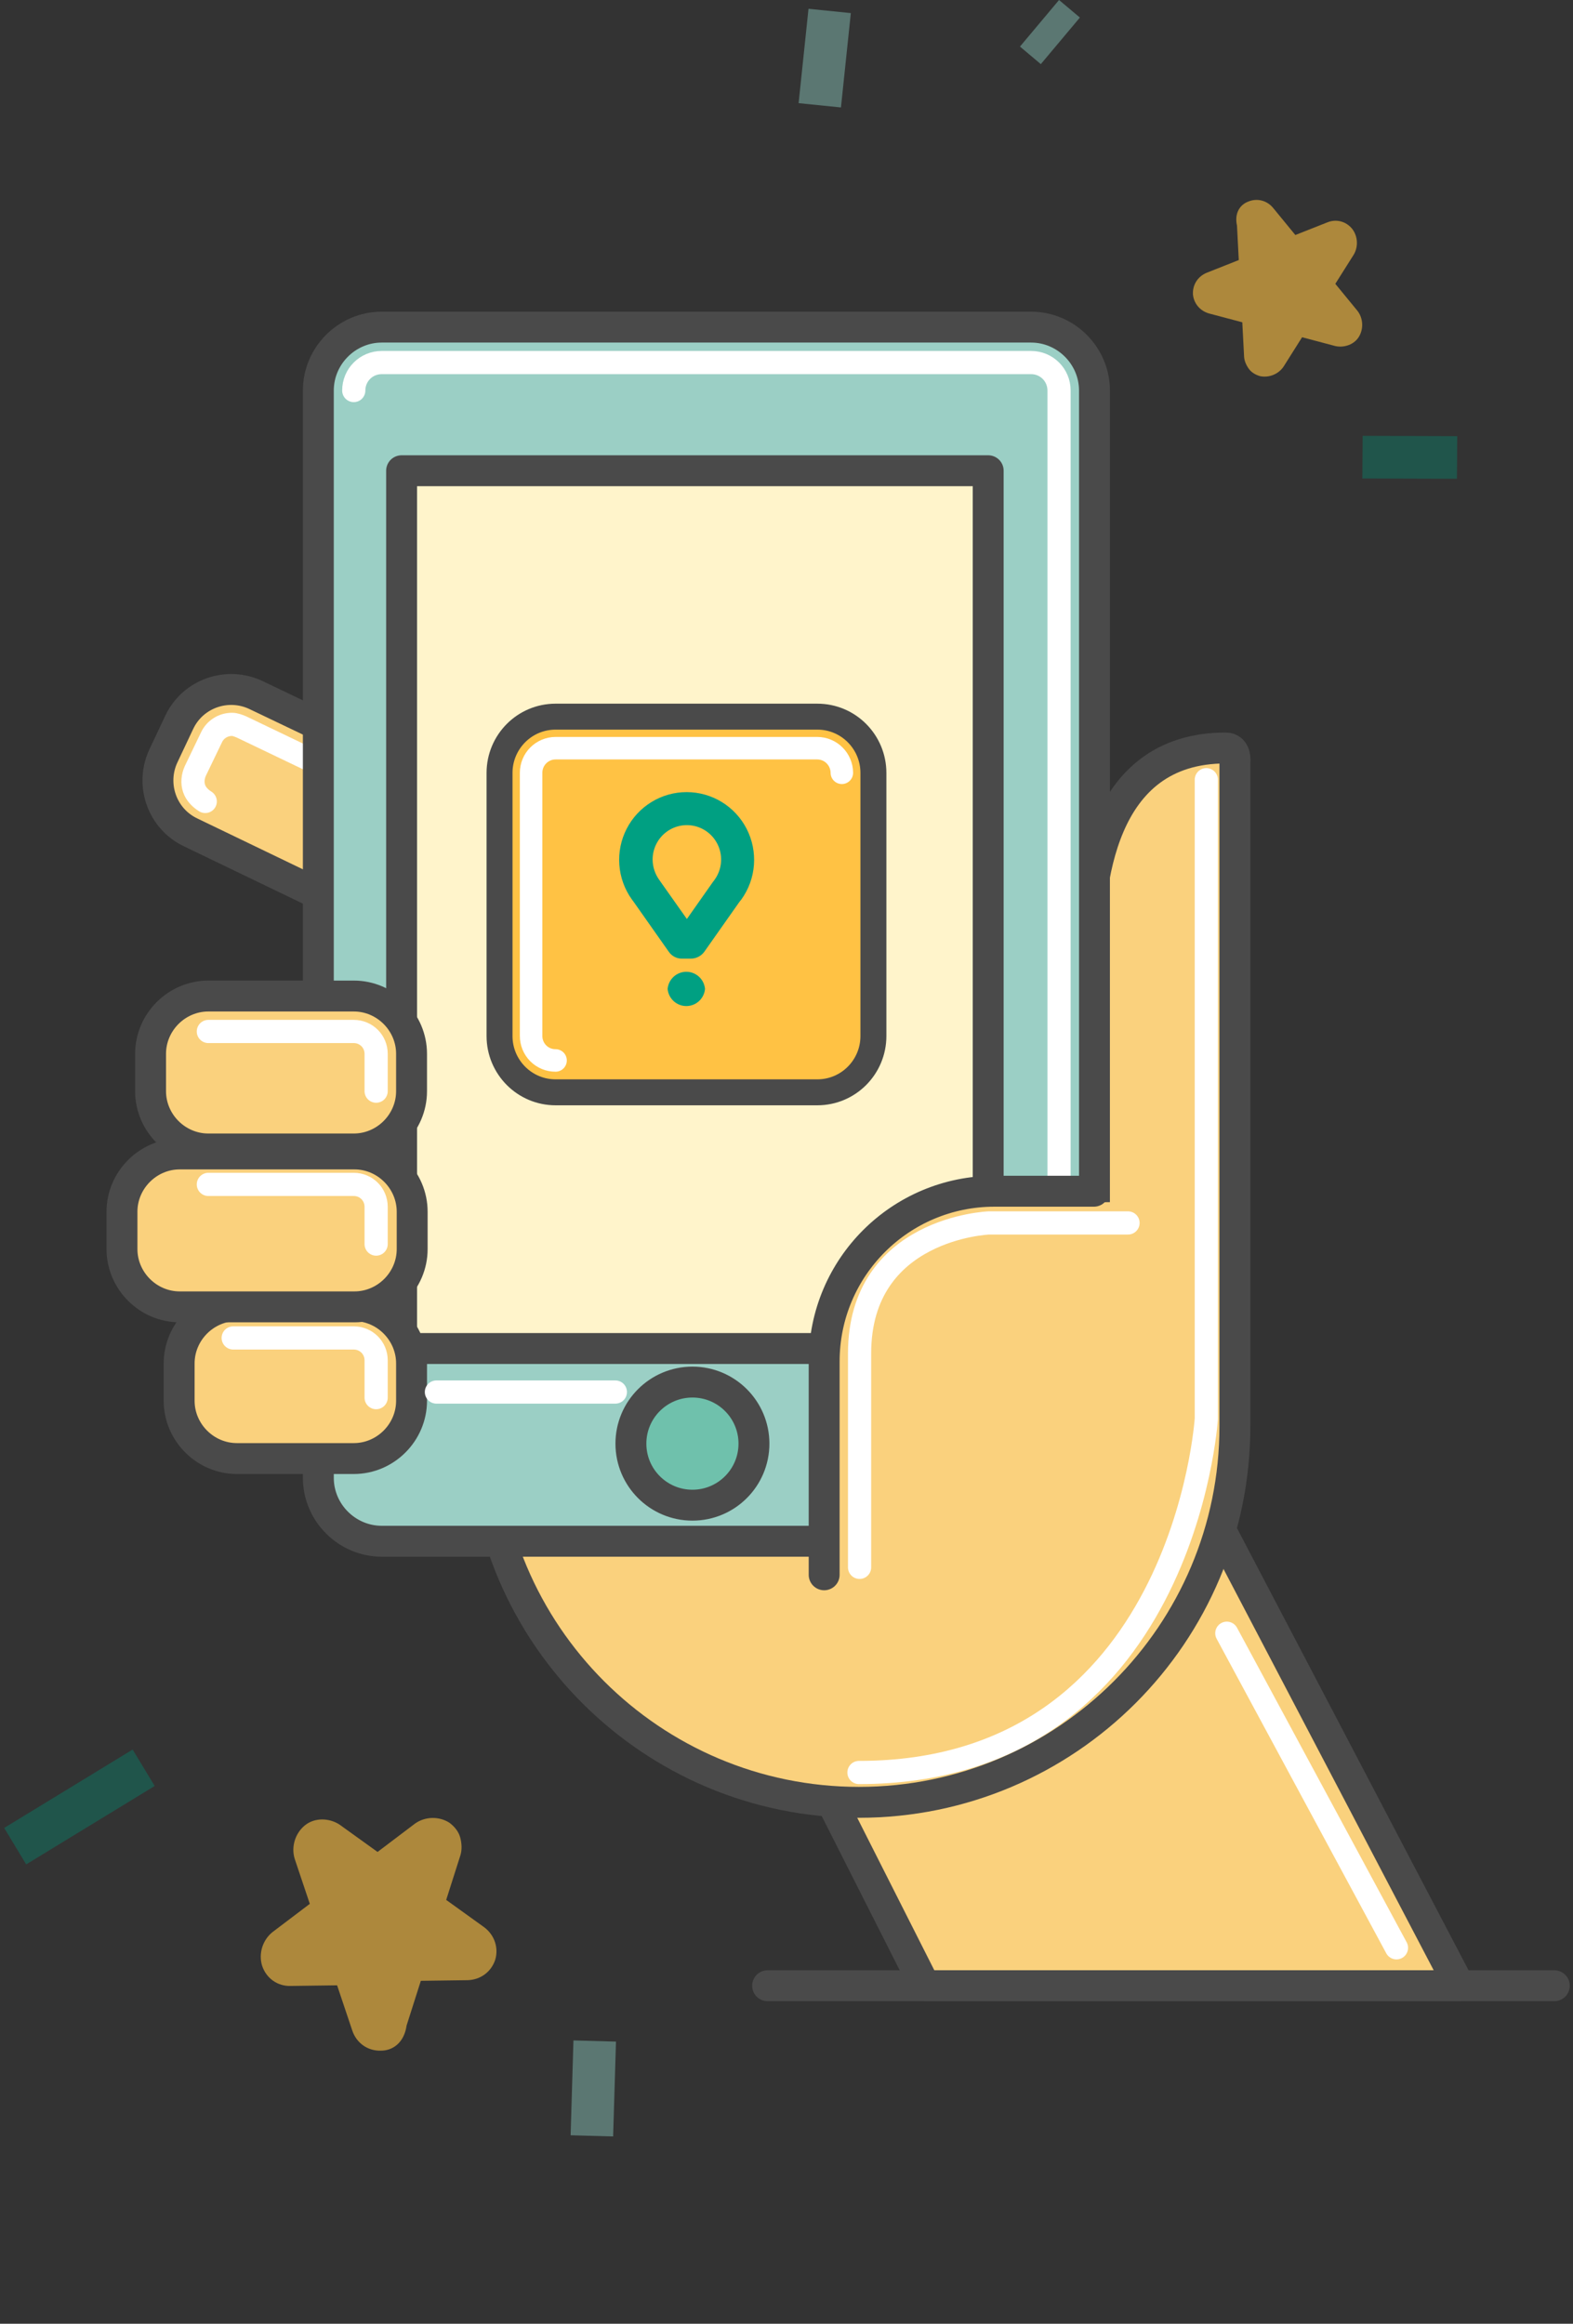
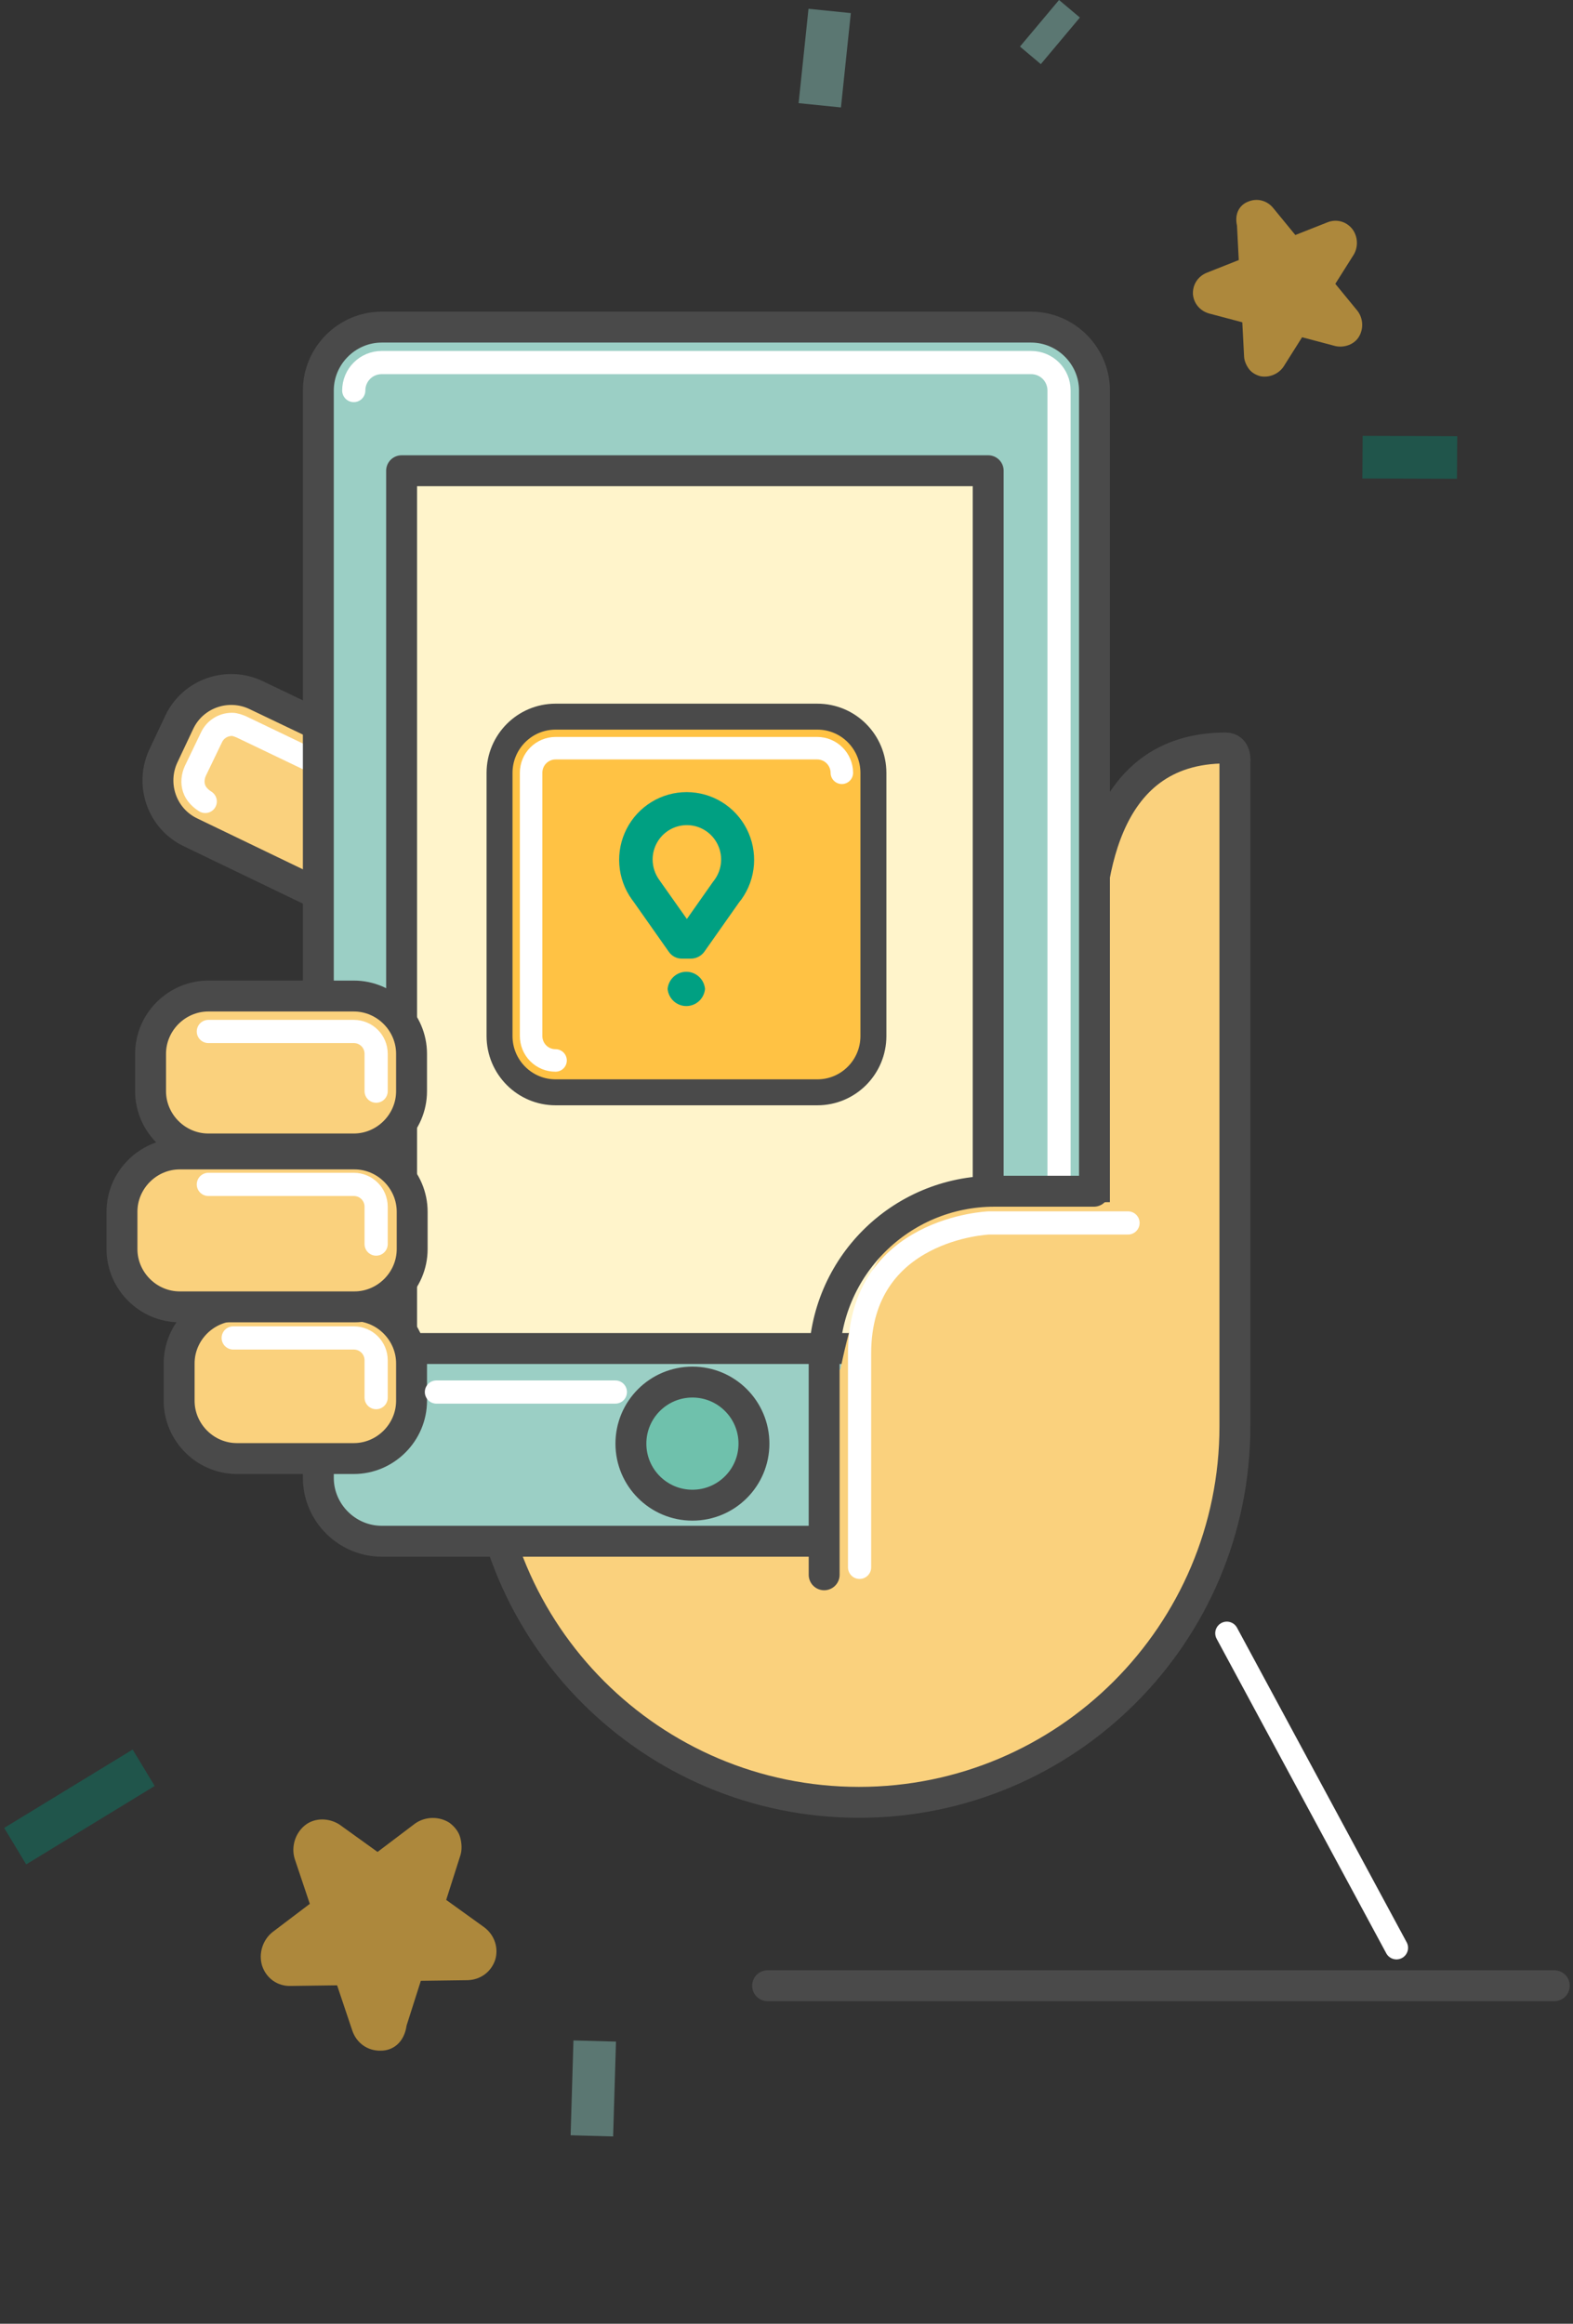
<svg xmlns="http://www.w3.org/2000/svg" width="107" height="158" viewBox="0 0 107 158" fill="none">
  <rect x="0" y="0" width="107" height="158" fill="#333333" stroke="none" />
  <path opacity="0.6" d="M25.888 139.432C25.017 139.454 24.244 138.918 23.96 138.054L22.931 134.99L19.755 135.032C18.885 135.054 18.112 134.518 17.828 133.654C17.576 132.832 17.864 131.915 18.526 131.379L21.074 129.45L20.045 126.386C19.794 125.564 20.081 124.647 20.743 124.111C21.405 123.574 22.383 123.602 23.089 124.056L25.682 125.921L28.23 123.993C28.925 123.499 29.87 123.485 30.576 123.938C30.925 124.203 31.192 124.534 31.301 124.925C31.41 125.315 31.436 125.772 31.321 126.139L30.351 129.182L32.944 131.047C33.642 131.576 33.926 132.439 33.688 133.248C33.409 134.09 32.673 134.618 31.802 134.64L28.626 134.683L27.657 137.725C27.495 138.883 26.717 139.444 25.888 139.432Z" fill="#FFC244" />
  <path opacity="0.4" d="M39.008 138.736L41.901 138.816L41.707 145.266L38.815 145.186L39.008 138.736Z" fill="#97DDCF" />
  <path opacity="0.4" d="M9.024 118.957L10.522 121.437L1.781 126.768L0.283 124.288L9.024 118.957Z" fill="#04876E" />
  <path opacity="0.6" d="M84.92 13.703C85.515 13.46 86.187 13.626 86.608 14.145L88.113 15.98L90.292 15.119C90.886 14.876 91.559 15.042 91.979 15.561C92.366 16.06 92.406 16.765 92.089 17.307L90.832 19.299L92.338 21.134C92.725 21.634 92.765 22.339 92.448 22.88C92.131 23.422 91.449 23.66 90.844 23.533L88.572 22.93L87.315 24.923C86.965 25.445 86.316 25.702 85.712 25.575C85.402 25.485 85.133 25.327 84.956 25.087C84.779 24.848 84.643 24.54 84.627 24.258L84.505 21.914L82.233 21.312C81.614 21.132 81.193 20.613 81.147 19.995C81.121 19.343 81.492 18.788 82.087 18.545L84.265 17.683L84.144 15.339C83.955 14.502 84.345 13.912 84.92 13.703Z" fill="#FFC244" />
  <path opacity="0.4" d="M99.126 29.654L99.106 32.555L92.671 32.535L92.692 29.633L99.126 29.654Z" fill="#04876E" />
  <path opacity="0.4" d="M54.996 0.598L57.876 0.89L57.204 7.306L54.324 7.014L54.996 0.598Z" fill="#97DDCF" />
  <path opacity="0.4" d="M72.039 -1.49639e-05L73.457 1.193L70.799 4.361L69.381 3.167L72.039 -1.49639e-05Z" fill="#97DDCF" />
-   <path d="M79.437 97.186L99.261 135.017H62.909L53.737 116.884L79.437 97.186Z" fill="#FAD17D" stroke="#4A4A4A" stroke-width="2.102" stroke-linecap="round" stroke-linejoin="round" />
  <path d="M11.129 51.366C10.199 53.31 11.002 55.678 12.989 56.608L29.136 64.385C31.08 65.315 29.221 64.512 30.15 62.525L31.249 60.243C32.179 58.298 35.561 55.931 33.617 55.001L17.427 47.266C15.483 46.336 13.116 47.139 12.186 49.126L11.129 51.366Z" fill="#FAD17D" stroke="#4A4A4A" stroke-width="2.102" stroke-linecap="round" stroke-linejoin="round" />
  <path d="M33.279 59.228C33.448 58.848 33.49 58.425 33.321 58.045C33.194 57.664 32.898 57.368 32.56 57.157L16.413 49.422C16.202 49.337 15.991 49.253 15.779 49.253C15.187 49.253 14.638 49.591 14.384 50.14L13.285 52.423C13.116 52.803 13.074 53.226 13.201 53.606C13.328 53.987 13.623 54.283 13.961 54.494" stroke="white" stroke-width="1.577" stroke-linecap="round" stroke-linejoin="round" />
  <path d="M56.062 91.649V92.536C56.062 86.112 61.261 80.955 67.644 80.955H73.984V65.315C73.984 60.116 74.787 50.859 83.368 50.859C84.129 50.859 84.002 51.831 84.002 51.831V60.243V77.193V91.649V96.975C84.002 111.093 72.547 122.548 58.429 122.548C44.311 122.548 32.856 111.093 32.856 96.975V91.649H56.062Z" fill="#FAD17D" stroke="#4A4A4A" stroke-width="2.102" stroke-linecap="round" stroke-linejoin="round" />
  <path d="M21.654 100.483C21.654 102.85 23.599 104.795 25.966 104.795H70.137C72.504 104.795 74.449 102.85 74.449 100.483V26.554C74.449 24.187 72.504 22.242 70.137 22.242H25.966C23.599 22.242 21.654 24.187 21.654 26.554L21.654 100.483Z" fill="#9BCFC5" stroke="#4A4A4A" stroke-width="2.102" stroke-linecap="round" stroke-linejoin="round" />
  <path d="M70.137 102.427C71.194 102.427 72.039 101.582 72.039 100.525V26.554C72.039 25.497 71.194 24.652 70.137 24.652H25.966C24.909 24.652 24.064 25.497 24.064 26.554" stroke="white" stroke-width="1.577" stroke-linecap="round" stroke-linejoin="round" />
  <rect x="27.318" y="32.007" width="39.902" height="59.684" fill="#FFF4CB" stroke="#4A4A4A" stroke-width="2.102" stroke-linecap="round" stroke-linejoin="round" />
  <path d="M56.062 108.599H77.365V81.715L66.925 81.842L60.204 90.55L56.062 94.016V108.599Z" fill="#FAD17D" />
-   <path d="M56.062 107.077V92.579C56.062 86.154 61.261 80.997 67.643 80.997H74.406" fill="#FAD17D" />
+   <path d="M56.062 107.077C56.062 86.154 61.261 80.997 67.643 80.997H74.406" fill="#FAD17D" />
  <path d="M56.062 107.077V92.579C56.062 86.154 61.261 80.997 67.643 80.997H74.406" stroke="#4A4A4A" stroke-width="2.102" stroke-linecap="round" stroke-linejoin="round" />
  <path d="M12.186 95.242C12.186 97.397 13.961 99.173 16.117 99.173H24.064C26.22 99.173 27.995 97.397 27.995 95.242V92.706C27.995 90.55 26.22 88.774 24.064 88.774H16.117C13.961 88.774 12.186 90.55 12.186 92.706V95.242Z" fill="#FAD17D" stroke="#4A4A4A" stroke-width="2.102" stroke-linecap="round" stroke-linejoin="round" />
  <path d="M8.297 84.928C8.297 87.084 10.073 88.859 12.228 88.859H24.106C26.262 88.859 28.037 87.084 28.037 84.928V82.392C28.037 80.236 26.262 78.461 24.106 78.461H12.228C10.073 78.461 8.297 80.236 8.297 82.392V84.928Z" fill="#FAD17D" stroke="#4A4A4A" stroke-width="2.102" stroke-linecap="round" stroke-linejoin="round" />
  <path d="M10.242 74.192C10.242 76.347 12.017 78.123 14.173 78.123H24.064C26.22 78.123 27.995 76.347 27.995 74.192V71.655C27.995 69.5 26.22 67.724 24.064 67.724H14.173C12.017 67.724 10.242 69.5 10.242 71.655L10.242 74.192Z" fill="#FAD17D" stroke="#4A4A4A" stroke-width="2.102" stroke-linecap="round" stroke-linejoin="round" />
  <path d="M25.586 74.192V71.655C25.586 70.81 24.909 70.134 24.064 70.134H14.173" stroke="white" stroke-width="1.577" stroke-linecap="round" stroke-linejoin="round" />
  <path d="M25.586 84.59V82.054C25.586 81.208 24.909 80.532 24.064 80.532H14.173" stroke="white" stroke-width="1.577" stroke-linecap="round" stroke-linejoin="round" />
  <path d="M25.586 95.03V92.494C25.586 91.649 24.909 90.972 24.064 90.972H15.864" stroke="white" stroke-width="1.577" stroke-linecap="round" stroke-linejoin="round" />
-   <path d="M82.057 53.015V96.467C82.057 96.467 80.536 120.519 58.429 120.519" stroke="white" stroke-width="1.577" stroke-linecap="round" stroke-linejoin="round" />
  <path d="M76.731 83.153H67.263C67.263 83.153 58.471 83.491 58.471 92.029V106.57" stroke="white" stroke-width="1.577" stroke-linecap="round" stroke-linejoin="round" />
  <path d="M41.859 94.65H29.686" stroke="white" stroke-width="1.577" stroke-linecap="round" stroke-linejoin="round" />
  <circle cx="47.27" cy="61.849" r="12.385" fill="#FFF4CB" />
  <path fill-rule="evenodd" clip-rule="evenodd" d="M45.748 65.019L43.085 61.215C42.451 60.327 42.155 59.313 42.113 58.256C42.155 55.678 44.099 53.522 46.678 53.226C46.889 53.184 47.101 53.184 47.312 53.184C48.664 53.184 49.933 53.733 50.905 54.705C51.877 55.678 52.384 56.988 52.384 58.34C52.342 59.397 52.004 60.412 51.37 61.299L48.664 65.061C48.656 65.061 48.636 65.084 48.603 65.12C48.481 65.255 48.185 65.586 47.65 65.653H47.481H46.889C46.128 65.611 45.748 65.019 45.748 65.019ZM47.016 56.016C45.875 56.142 44.987 57.115 44.987 58.256C44.987 58.721 45.156 59.186 45.41 59.566L47.228 62.187L49.087 59.609C49.341 59.228 49.51 58.763 49.51 58.298C49.552 57.706 49.299 57.115 48.876 56.692C48.453 56.269 47.862 56.016 47.27 56.016H47.016Z" fill="#3D9F83" />
  <path d="M47.27 66.583C48.157 66.583 48.834 67.302 48.834 68.147C48.834 68.95 48.242 69.584 47.439 69.669C47.354 69.669 47.312 69.669 47.227 69.669C46.34 69.669 45.664 68.992 45.664 68.105C45.664 67.259 46.34 66.541 47.27 66.583Z" fill="#3D9F83" />
  <path d="M94.992 132.439L83.452 111.05" stroke="white" stroke-width="1.577" stroke-linecap="round" stroke-linejoin="round" />
  <path d="M105.728 135.017H52.215" stroke="#4A4A4A" stroke-width="2.102" stroke-linecap="round" stroke-linejoin="round" />
  <circle cx="47.101" cy="98.158" r="4.185" fill="#6FC1AC" stroke="#4A4A4A" stroke-width="2.102" stroke-linecap="round" stroke-linejoin="round" />
  <path d="M55.601 48.728H37.791C35.686 48.728 33.98 50.441 33.98 52.555V70.443C33.98 72.557 35.686 74.271 37.791 74.271H55.601C57.706 74.271 59.412 72.557 59.412 70.443V52.555C59.412 50.441 57.706 48.728 55.601 48.728Z" fill="#FFC244" stroke="#4A4A4A" stroke-width="1.765" stroke-linecap="round" stroke-linejoin="round" />
  <path d="M37.791 72.104C37.572 72.105 37.355 72.063 37.153 71.98C36.95 71.896 36.766 71.773 36.611 71.618C36.456 71.462 36.334 71.277 36.251 71.074C36.168 70.87 36.126 70.652 36.127 70.433V52.545C36.127 52.101 36.302 51.676 36.614 51.363C36.926 51.05 37.35 50.873 37.791 50.873H55.601C56.041 50.876 56.463 51.053 56.774 51.366C57.086 51.679 57.262 52.102 57.265 52.545" stroke="white" stroke-width="1.53" stroke-linecap="round" stroke-linejoin="round" />
  <path d="M46.701 53.86C45.858 53.86 45.031 54.093 44.312 54.535C43.592 54.976 43.007 55.608 42.622 56.362C42.237 57.115 42.066 57.961 42.129 58.805C42.191 59.65 42.485 60.461 42.976 61.149L43.105 61.322L45.488 64.707C45.59 64.858 45.728 64.981 45.889 65.064C46.051 65.147 46.23 65.187 46.412 65.181H46.991C47.172 65.182 47.349 65.139 47.51 65.056C47.67 64.974 47.809 64.854 47.914 64.707L50.298 61.322L50.437 61.149C50.928 60.462 51.222 59.652 51.285 58.808C51.347 57.964 51.178 57.12 50.794 56.366C50.41 55.613 49.827 54.981 49.109 54.539C48.391 54.097 47.565 53.862 46.723 53.86H46.701ZM48.612 59.812L48.483 59.984L46.723 62.486L44.962 59.995L44.834 59.812C44.551 59.415 44.398 58.941 44.393 58.453C44.392 58.084 44.477 57.72 44.643 57.39C44.808 57.06 45.049 56.774 45.346 56.556C45.642 56.338 45.986 56.193 46.349 56.134C46.712 56.075 47.084 56.102 47.434 56.215C47.784 56.328 48.103 56.522 48.364 56.782C48.625 57.043 48.821 57.361 48.936 57.712C49.051 58.063 49.081 58.436 49.025 58.801C48.969 59.166 48.827 59.512 48.612 59.812Z" fill="#00A082" />
  <path d="M45.413 67.241C45.442 66.922 45.589 66.626 45.824 66.41C46.06 66.195 46.367 66.075 46.685 66.075C47.004 66.075 47.311 66.195 47.546 66.41C47.782 66.626 47.928 66.922 47.957 67.241C47.928 67.559 47.782 67.856 47.546 68.071C47.311 68.287 47.004 68.406 46.685 68.406C46.367 68.406 46.06 68.287 45.824 68.071C45.589 67.856 45.442 67.559 45.413 67.241Z" fill="#00A082" />
</svg>